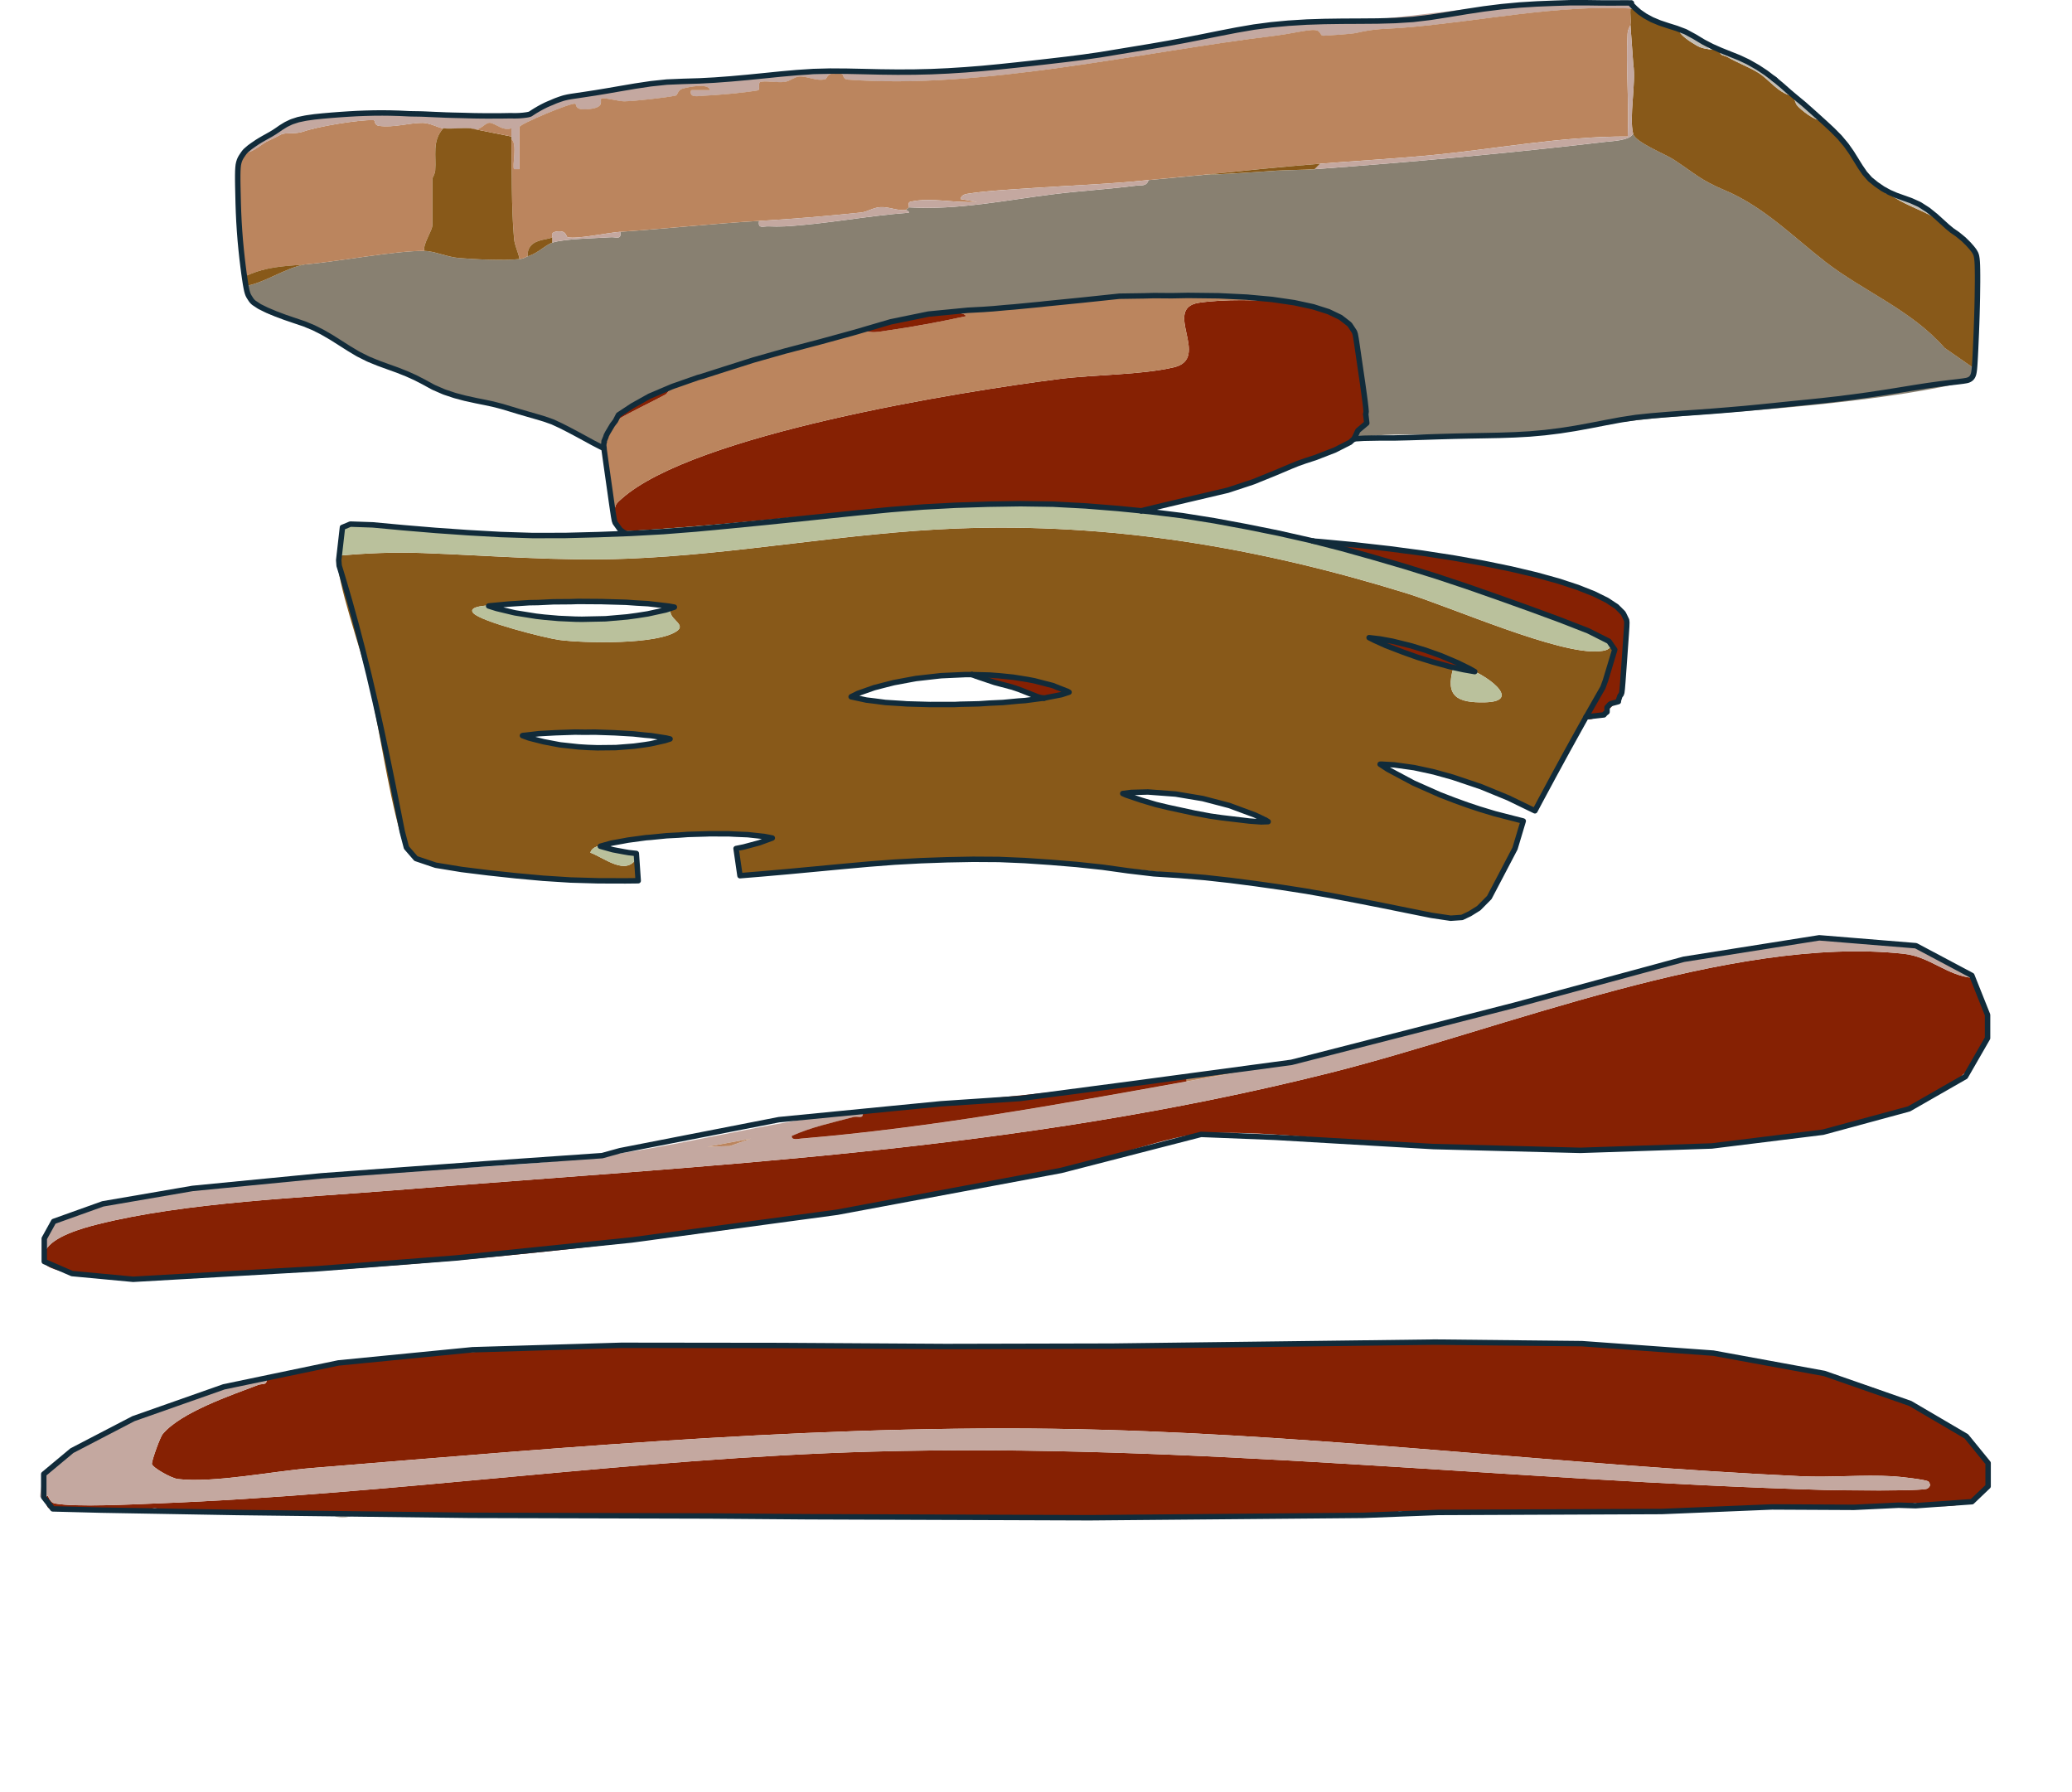
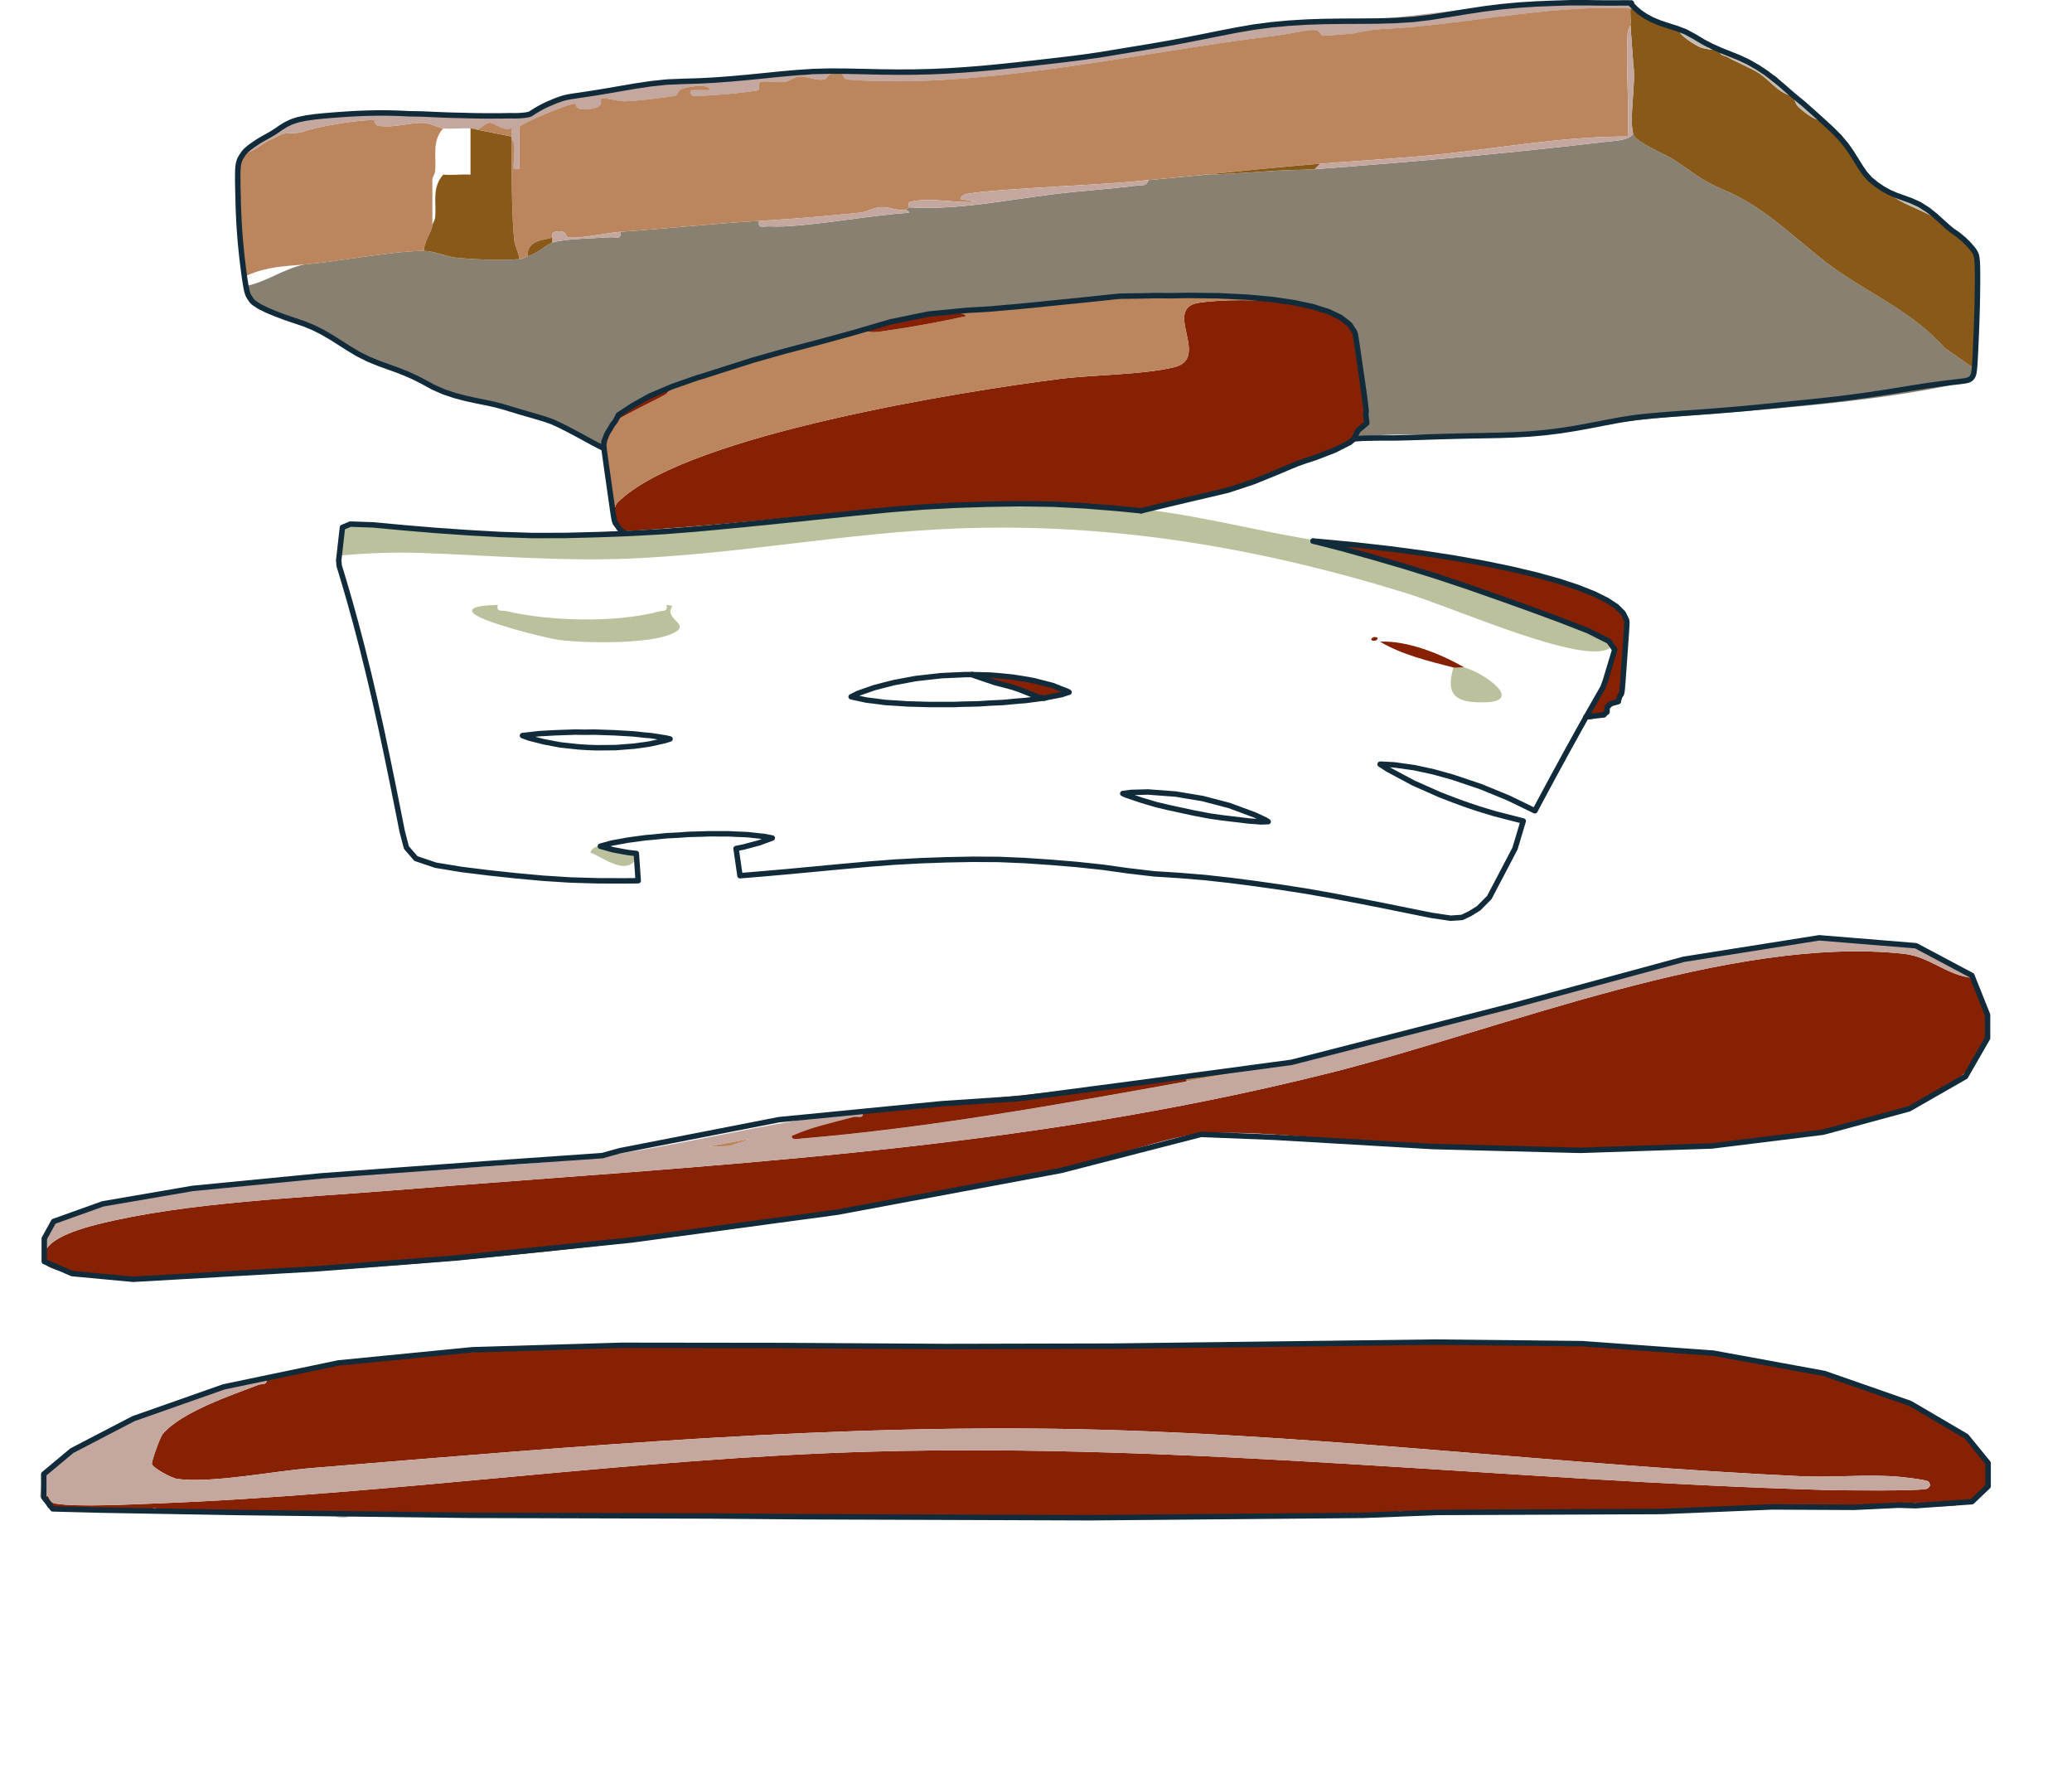
<svg xmlns="http://www.w3.org/2000/svg" id="Layer_1" data-name="Layer 1" viewBox="0 0 760.97 658.23">
  <defs>
    <style>
      .cls-1 {
        fill: #bac19c;
      }

      .cls-2 {
        fill: #bb855e;
      }

      .cls-3 {
        fill: #885919;
      }

      .cls-4 {
        fill: #888071;
      }

      .cls-5 {
        fill: #c4a8a0;
      }

      .cls-6 {
        fill: #862103;
      }

      .cls-7 {
        fill: none;
        stroke: #112b3a;
        stroke-linecap: round;
        stroke-linejoin: round;
        stroke-width: 2px;
      }

      .cls-8 {
        fill: #c4beb4;
      }
    </style>
  </defs>
  <g>
-     <path class="cls-3" d="M591.8,237.13c.39.71,1.12.65,1,2.34-.41,5.92-6.97,19-10,24.66-.13.25-1.33.72-1.82,1.64-5.65,10.55-11.48,21.1-17.78,31.28-17.49-8.34-35.92-15.23-55.4-16.92-.6,2.72.84,1.7,1.99,2.47,13.86,9.21,32.81,15.12,49.01,18.53-1.82,10.59-11.61,34.62-23.6,35.98-33.62-6.09-66.91-12.21-100.91-15.98-35.25-3.9-70.37-7.2-105.98-5-18.64,1.15-37.24,4.33-55.93,5.05-5.23-12.6,2.72-8.62,10.42-13.56-10.76-1.99-22.47-2.09-33.48-1.48-7.85.43-20.1,1.72-27.51,3.99-1.82.56-4.29.74-5,2.99,5.15,1.9,13.07,8.69,17,2.01.14,2.65-.09,5.35,0,8.01-8.81-.35-17.74.44-26.55.04-11.72-.53-43.63-3.14-53.16-7.84-4.66-2.29-5.69-4.28-7-9-4.97-17.81-7.62-38.58-11.98-57.02-2.65-11.23-11.5-35.58-11.32-45.18,10.43-1.01,21.02-1.43,31.54-1.04,25,.92,49.8,3.06,75,2.08,40.37-1.56,80.67-9.52,120.92-11.08,56.98-2.21,111.23,7.03,165.31,23.78,16.59,5.14,56.22,22.68,70.76,21.29,1.77-.17,3.44-.33,4.48-2.02ZM182.8,222.13c-.93.11-11.51.03-8.99,2.98,2.72,3.19,26.44,9.21,31.62,9.9,8.93,1.19,36.46,1.84,43.35-3.4,2.78-2.12-1.84-3.86-2.46-6.37s2.31-2.7-1.51-3.11c-18.31-1.93-43.78-2.19-62,0ZM505.79,234.14c-1.4-.72-2.67.63-1.99.98,1.4.72,2.67-.63,1.99-.98ZM533.8,245.13c-3.2,10.64,1.42,13.01,11.51,12.79,14.79-.32-.64-11.03-7.51-12.79-8.71-5.07-20.95-9.95-31-9.5,8,4.81,17.92,7.16,27,9.5ZM381.8,256.13c2.65-.46,5.53-.05,8.54-.97,1.05-.32,3.2-.4,1.46-2.02-.94-.87-18.93-4.56-21.63-4.88-3.43-.41-6.94,0-10.37-.13-9.79-.36-17.06-.23-27.02,1.48-2.77.47-18.95,3.79-18.96,6.02.49.57.9,1.09,1.66,1.32,3.94,1.22,15.14,1.98,19.78,2.22,15.49.79,31.39-.44,46.54-3.04ZM244.79,272.11c-.41-1.94-2-1.75-3.49-1.99-12.12-1.95-31.63-1.95-44.06-1.05-1.71.12-3.31-.11-4.44,1.56,16.71,5.48,34.97,5.61,51.99,1.48ZM464.8,300.14c-16.65-5.92-34.17-11.18-52-9l11.78,4.71c11.46,2.08,24.06,5.81,35.68,6.32,2.04.09,5.34.93,4.54-2.03Z" />
    <path class="cls-4" d="M599.8,49.13c.8,3.13,11.72,7.39,14.99,9.53,7.75,5.1,9.74,7.46,18.73,11.23,14.16,5.94,25.17,17.15,36.82,26.2,13.85,10.76,31.71,17.75,43.84,31.66l10.62,7.38c-1.16,4.06-.69,4.66-5.74,5.76-32.43,7.08-73.33,9.69-106.77,12.33-21.13,1.67-43.71,6.08-65.96,6.95-13.7.53-36.28-2.2-48.54.96-.7-3.1,3.76-4.82,4.01-5.71.66-2.35-3.48-31.17-4.78-34.02-.57-1.25-1.67-2.4-2.72-3.28-3.97-3.31-17.16-6.28-22.51-6.99-17.78-3.85-36.36-2.77-54.54-3.04l-70.46,7.04c-9.3.75-19.85,3.86-29,6-20.85,4.87-53.55,12.42-72,22-5.19.72-14.24,5.08-17.97,8.57-.96.9-.79,2.16-1.03,2.43-2.77,3.34-4.94,5-5,10-6.96-2.42-12.85-7.12-19.72-9.78-12.1-4.67-25.92-5.87-37.8-10.2-17.86-6.52-34.61-16.31-51.8-24.2-9.36-4.3-19.77-3.38-22.68-14.82,7.62-1.26,14.21-6.42,22-8,12.42-1.07,33.38-5.1,44-5,3.59.03,8.38,2.27,12.67,2.62,5.99.5,16.42,1,22.33.38,1.86-.2,2.03-.7,3-1,4.15-1.3,6.28-4.07,9-5,4.43-1.51,16.1-1.61,21.53-2.01,1.91-.14,4.02,1.12,3.47-1.99,16.87-1.15,35.18-3.12,51-4-.56,3.03,1.52,1.92,3.45,2s4.04.1,6.04,0c15.17-.84,30.37-3.93,45.52-5.01.13-.62-1.02-.91-1.01-.98.03-.34.87-.72,1-1,18.09,1.1,35.86-2.72,53.62-4.88,9.92-1.21,19.98-1.82,29.91-3.09,1.8-.23,3.75.42,4.48-2.03,6.92-.72,14.04-1.28,21-2,8.69-.17,17.4-.94,26.03-1.46,5.02-.3,9.54-.21,13.97-.54,34.86-2.55,71.79-5.9,106.49-10.01,2.93-.35,8.98-.44,10.51-2.99Z" />
    <path class="cls-6" d="M704.8,553.13c-.14-1.5-2.86-1.5-3,0-2.33.04-4.67-.02-7,0l-1.49-.99-.51.99c-17.7.12-35.4.69-53,1l-1.49-.99-.51.99c-7.38.12-14.73.88-22,1l-1.49-.99-.51.99c-32.6.62-65.46.58-98,1-.14-1.5-2.86-1.5-3,0-127.53,1.57-255.43,1.37-383,0-2.32-.02-5.8.02-8,0-20.62-.21-41.3-.64-62-1-1.01-1.64-5.05-1.61-6,0-11.51-.23-22.96-1.46-34.51-.99-3.03.17-2.06-3.43-2.49-4.01,1.24-2.5.62,1.53,3.47,2.02,7.91,1.38,28.03.31,37.02-.03,87.19-3.33,175.14-16.6,262.96-19.04,117.42-3.25,233.1,10.69,350.01,14.09,4.75.14,35.99.5,37.57-.51,1.05-.67,1.32-1.4.48-2.54-.54-.74-10.79-1.85-13.02-1.98-11.26-.65-22.71.51-33.98-.02-85.32-4-170.54-14.63-255.96-17.04-97.08-2.74-194.46,6.19-291.04,14.05-13.93,1.13-35.99,5.59-49.03,4.02-2.34-.28-9.5-4.29-9.51-5.61-.01-1.23,2.99-9.73,4.01-10.94,6.77-8.03,25.18-14.23,35.04-18.01,1.55-.59,3.57.3,2.98-2.47,38.4-8.49,73.45-9.88,112.54-10.96,87.1-2.4,174.73-.68,262.01-.99,65.31-.23,195.27-8.91,248.38,32.52,8.1,6.31,15.24,19.02,2.78,24.64-5.86,2.65-12.51,1.57-18.71,1.79Z" />
    <path class="cls-6" d="M724.8,359.13c.76,1.2,4.5,11.18,4.76,12.74,2.98,17.33-13.79,28.92-27.78,34.75-44.92,18.71-127.43,16.56-176.53,14.56-25.98-1.06-57.41-6.22-82.82-4.99-12.75.62-38.39,10.31-52.63,13.46-101.61,22.45-221.35,36.09-325.52,39.48-11.58.38-31.68.72-42.51-2.47-4.66-1.37-7.48-2.73-4.98-7.52,2.64-5.07,13.43-8.11,18.99-9.51,32.25-8.12,74.85-9.76,108.52-12.48,117.91-9.52,228.42-14.14,343.91-43.09,62.78-15.74,147.29-50.71,210.95-43.8,9.84,1.07,16,8.19,25.63,8.87Z" />
    <path class="cls-6" d="M471.8,111.13c5.35.71,18.54,3.68,22.51,6.99,1.05.88,2.15,2.03,2.72,3.28,1.3,2.85,5.44,31.67,4.78,34.02-.25.89-4.71,2.61-4.01,5.71-2.64.68-6.12,3.39-9.03,4.47-22.63,8.39-43.84,17.39-67.97,21.53-64.14-7.59-127.99,4.58-192,8-3.75-1.61-2.4-5.41-3-8,.04-1.97,1.2-2.81,2.51-3.98,26.43-23.59,124.16-39.36,161-44.01,12.69-1.6,29.78-1.44,41.76-4.24,13.92-3.25-4.44-21.65,9.28-23.72,8.76-1.32,22.65-1.22,31.45-.05Z" />
    <path class="cls-2" d="M471.8,111.13c-8.79-1.16-22.68-1.27-31.45.05-13.72,2.07,4.64,20.47-9.28,23.72-11.99,2.8-29.07,2.64-41.76,4.24-36.84,4.65-134.57,20.42-161,44.01-1.31,1.17-2.48,2.01-2.51,3.98-1.52-6.53-4.07-16.4-4-23,.06-5,2.23-6.66,5-10,5.64-3.33,11.65-6.05,17.41-9.14,1.02-.55,1.44-1.78,1.59-1.86,18.45-9.58,51.15-17.13,72-22,1.58,1.49,5.75.57,7.82.28,9.83-1.37,19.5-3.21,29.18-5.3-.85-1.77-6.28-1.13-7.99-.99l70.46-7.04c18.18.27,36.76-.8,54.54,3.04Z" />
    <path class="cls-3" d="M616.8,11.13c-.43,1.17,3.53,3.86,4.25,4.31,3.09,1.94,3.52,2.18,6.75,2.69,1.24.19,2.78-.21,4,0-.55,2.49,1.31,2.04,2.64,2.81,3.61,2.08,8.12,3.79,11.32,5.78,4.02,2.5,7.11,7.23,12.04,8.42.31.35.69.65,1,1,.41.46.53,1.79,1.29,2.67,1.37,1.56,6.35,5.59,8.71,5.33,2.64,2.52,5.61,4.67,7.97,7.53,4.24,5.13,7.09,11.98,12.03,16.47l1,1c.2.16.76-.15,1,0l2,2c.3.1.71-.11,1,0,5.1,3.98,11.53,5.67,17,9,3.36,2.05,13.43,9.29,14.55,12.95,1.6,5.19.67,26.28.45,33.05l-.99,1.49.99.51c-.19,2.65-.25,4.37-1,7l-10.62-7.38c-12.14-13.9-29.99-20.89-43.84-31.66-11.65-9.05-22.66-20.26-36.82-26.2-8.99-3.77-10.97-6.13-18.73-11.23-3.27-2.15-14.2-6.4-14.99-9.53-1.56-6.17,1.13-18.6.05-25.54l-1.05-14.46c.23-1.9-.16-4.05,0-6h1c5.18,4.74,11.13,5.38,17,8Z" />
    <path class="cls-5" d="M97.8,506.13c.59,2.76-1.43,1.87-2.98,2.47-9.86,3.77-28.28,9.98-35.04,18.01-1.02,1.21-4.03,9.71-4.01,10.94.02,1.32,7.17,5.33,9.51,5.61,13.04,1.57,35.1-2.88,49.03-4.02,96.58-7.86,193.96-16.79,291.04-14.05,85.42,2.41,170.64,13.04,255.96,17.04,11.27.53,22.72-.63,33.98.02,2.23.13,12.48,1.24,13.02,1.98.84,1.15.57,1.87-.48,2.54-1.58,1.01-32.82.65-37.57.51-116.9-3.4-232.58-17.34-350.01-14.09-87.82,2.43-175.77,15.71-262.96,19.04-8.99.34-29.11,1.42-37.02.03-2.85-.5-2.23-4.52-3.47-2.02-.07-.09-1.89.39-2.07-.64-.08-.47,1.33-8.95,1.57-9.36.66-1.12,9.89-7.07,11.8-8.2,20.86-12.37,46.07-20.58,69.7-25.8Z" />
    <path class="cls-5" d="M724.8,359.13c-9.62-.68-15.78-7.81-25.63-8.87-63.66-6.91-148.17,28.06-210.95,43.8-115.49,28.95-226,33.57-343.91,43.09-33.67,2.72-76.27,4.36-108.52,12.48-5.56,1.4-16.35,4.44-18.99,9.51-3.01-1.95,1.08-9.91,2.76-10.99,2.95-1.89,16.12-5.58,20.2-6.54,56.21-13.27,119.37-9.58,176.52-16.48,33.33-4.02,65.56-13.31,100.52-16.98.6,3.17-1.59,1.63-3.35,2.1-7.68,2.02-15.4,3.66-22.64,6.92-.26,1.71,2.38,1.07,3.47.98,47.44-3.97,94.72-12.55,141.52-20.99,9.03-1.63,18-3.19,27-5,30.3-6.08,60.43-14.32,90.42-22.08,45.09-11.66,103.36-32.88,149.86-22.7,2.59.57,20.67,10.13,21.72,11.78ZM275.79,418.14l-15.99,2.98,8.24-.24,7.75-2.74Z" />
    <path class="cls-1" d="M420.8,187.13c22.47,2.66,44.6,8.83,67,12,26.59,8.4,53.46,15.97,79.52,25.98,5.58,2.15,22.02,7.47,24.48,12.02-1.04,1.69-2.71,1.85-4.48,2.02-14.54,1.39-54.16-16.15-70.76-21.29-54.08-16.75-108.32-25.98-165.31-23.78-40.25,1.56-80.55,9.52-120.92,11.08-25.2.98-50-1.16-75-2.08-10.52-.39-21.11.03-31.54,1.04.06-3.39,1.74-7.2,1.05-10.95,2.12-2.19,30.29,1.63,35.46,1.94,24.22,1.48,44.65,1.28,68.49.01,64.01-3.42,127.86-15.59,192-8Z" />
    <path class="cls-2" d="M89.8,56.13c3.6-.26,6.05-3.31,9-4.56,1.73-.74,4.34-2.19,4.62-2.29,1.99-.69,5.25.02,8.01-.98,4.93-1.77,20-4.38,25.79-4.19.66.02.08,1.85,2,2.11,5.47.73,11.15-1.16,16.01-1.11,2.71.02,5.85,1.86,7.56,2.03-4.22,4.66-2.5,10.09-2.96,15.54-.11,1.28-1.04,2.63-1.04,2.96v17c0,2.15-3.42,6.68-3,9.5-10.62-.1-31.58,3.93-44,5-7.63.66-13.74.77-21,4l-2-3c-1.23-10.17-2.32-28.57-1.06-38.58.4-3.14,1.52-2.54,2.06-3.42Z" />
    <path class="cls-5" d="M89.8,56.13c.18-.3-.27-1.2.68-2.04,1.75-1.54,13.27-8.25,15.62-9.16,20.67-8.07,62.9.47,86.25-2.75,3.22-.45,6.77-3.57,10.18-4.82,9.46-3.46,30.32-6.3,40.78-7.22,51.59-4.51,103.54-1.97,154.85-9.15,31.71-4.44,58.56-11.77,91.18-12.9,25.98-.9,48.99-5.63,73.97-6.94,6.61-.35,30.94-1.27,35.86-.05,1.18.29.48,1.91.63,2.04h-1c-27.53-1.37-55.12,4.73-82.51,6.99-8.04.66-10.63.24-18.18,1.99-1.81.42-9.32.86-11.96,1.03-1.86.12-.38-2.51-4.82-2.06-3.79.38-8.5,1.52-13.03,2.06-49.54,5.96-107.61,19.85-157.04,16.11-1.82-.14-1.32-1.87-2.15-2.08-5.26-1.34-5.38,1.8-6,1.95-3.44.83-6.76-1.28-9.72-.98-1.76.18-3.26,1.69-5.14,1.94-2.85.39-6.5-.49-8.9-.01-1.21.24.12,2.93-1.1,3.14-5.3.92-14.45,1.72-19.91,1.97-2.04.09-5.35.93-4.53-2.03l6.99-.02c-.68-2.75-7.94-1.16-10.11-.56-1.92.53-1.76,2.39-2.58,2.56-3.83.79-14.87,2.02-18.82,2.1-1.9.04-7.92-1.58-8.46-1.03-.76.76,1.85,3.58-5.61,3.96-4.55.23-3.19-1.88-4.06-2.05-1.68-.33-20.36,7.42-20.36,8.54v15.5h-1.99c-.83-.94,1.35-9.54-1.01-11,0-.33.01-.67,0-1-.04-1,.09-2,0-2.99-3.23.94-5.2-1.43-7.6-2.01-2.19-.53-3.73,3.71-7.4,2-3.26-.22-6.79.31-10,0-1.71-.17-4.85-2-7.56-2.03-4.86-.04-10.54,1.85-16.01,1.11-1.92-.26-1.34-2.08-2-2.11-5.78-.19-20.86,2.41-25.79,4.19-2.76.99-6.03.28-8.01.98-.29.1-2.89,1.55-4.62,2.29-2.95,1.25-5.4,4.3-9,4.56Z" />
    <path class="cls-6" d="M582.8,264.13c3.04-5.66,9.6-18.75,10-24.66.12-1.69-.62-1.63-1-2.34-2.46-4.54-18.9-9.87-24.48-12.02-26.06-10.01-52.92-17.58-79.52-25.98,20.38,2.88,40.78,4.31,61.04,8.46,9.94,2.04,42.37,9.41,47.38,17.61,3.3,5.4-1.04,22.23-.63,29.22-.74,3.28-8.74,10.49-12.79,9.71Z" />
    <path class="cls-6" d="M435.8,395.13v2c-46.8,8.44-94.08,17.02-141.52,20.99-1.09.09-3.73.73-3.47-.98,7.24-3.26,14.96-4.89,22.64-6.92,1.76-.46,3.96,1.07,3.35-2.1,39.82-4.19,79.31-7.54,119-13Z" />
    <path class="cls-1" d="M221.8,310.13c.96,3.58,10.95,2.26,12.01,3.01.13.09-.04,1.41,0,1.99-3.92,6.68-11.85-.11-17-2.01.71-2.24,3.18-2.43,5-2.99Z" />
-     <path class="cls-3" d="M111.8,97.13c-7.79,1.58-14.38,6.74-22,8-.68-2.67-.69-4.44-1-7l2,3c7.26-3.23,13.36-3.35,21-4Z" />
    <path class="cls-8" d="M657.8,35.13c-4.93-1.19-8.02-5.91-12.04-8.42-3.2-1.99-7.71-3.69-11.32-5.78-1.34-.77-3.2-.31-2.64-2.81,9.98,1.7,19.83,9.96,26,17Z" />
    <path class="cls-2" d="M462.8,392.13c-9,1.81-17.97,3.37-27,5v-2c8.96-1.23,17.92-3.32,27-3Z" />
    <path class="cls-8" d="M710.8,80.13c-5.47-3.33-11.9-5.02-17-9,.97.35,3.04,0,4.79.68,4.25,1.67,10.66,3.68,12.21,8.32Z" />
    <path class="cls-8" d="M658.8,36.13c4.78.81,6.83,4.98,10,8-2.35.26-7.34-3.77-8.71-5.33-.77-.87-.89-2.2-1.29-2.67Z" />
    <path class="cls-8" d="M129.8,556.13c-2.14,1.63-5.82,1.65-8,0,2.2.02,5.68-.02,8,0Z" />
    <path class="cls-8" d="M627.8,18.13c-3.23-.51-3.67-.75-6.75-2.69-.72-.45-4.68-3.14-4.25-4.31,3.93,1.75,8.39,3.48,11,7Z" />
    <path class="cls-8" d="M59.8,555.13c-1.63-.03-4.2.04-6,0,.95-1.61,4.99-1.64,6,0Z" />
    <path class="cls-8" d="M704.8,553.13c-1.31.05-2.15-.02-3,0,.14-1.5,2.86-1.5,3,0Z" />
    <path class="cls-8" d="M515.8,556.13c-.86.01-2.21,0-3,0,.14-1.5,2.86-1.5,3,0Z" />
    <path class="cls-8" d="M615.8,555.13c-.61.01-1.47-.01-2,0l.51-.99,1.49.99Z" />
    <path class="cls-8" d="M639.8,554.13c-.57.01-1.47,0-2,0l.51-.99,1.49.99Z" />
    <path class="cls-8" d="M694.8,553.13c-.58,0-1.47,0-2,0l.51-.99,1.49.99Z" />
    <path class="cls-8" d="M725.8,128.13l-.99-.51.99-1.49c-.02.52.09.81,0,2Z" />
    <path class="cls-8" d="M692.8,71.13l-2-2c1.16.74,1.87,1.95,2,2Z" />
    <path class="cls-8" d="M689.8,69.13l-1-1c.34.31.64.72,1,1Z" />
    <path class="cls-1" d="M182.8,222.13c-.59,2.83,1.39,1.88,3.15,2.3,16.01,3.74,39.99,4.36,55.87.18,1.67-.44,3.54.14,2.98-2.47,3.82.4.9.63,1.51,3.11s5.25,4.25,2.46,6.37c-6.89,5.25-34.42,4.59-43.35,3.4-5.18-.69-28.9-6.71-31.62-9.9-2.52-2.95,8.06-2.87,8.99-2.98Z" />
    <path class="cls-1" d="M537.8,245.13c6.87,1.77,22.3,12.47,7.51,12.79-10.09.22-14.71-2.16-11.51-12.79,1.09.28,2.9-.28,4,0Z" />
    <path class="cls-6" d="M359.8,248.13c3.44.13,6.94-.29,10.37.13,2.7.33,20.69,4.01,21.63,4.88,1.74,1.62-.4,1.69-1.46,2.02-3.01.92-5.89.52-8.54.97-6.88-3.92-15.55-3.77-22-8Z" />
    <path class="cls-6" d="M537.8,245.13c-1.1-.28-2.91.28-4,0-9.07-2.34-18.99-4.7-27-9.5,10.05-.44,22.28,4.44,31,9.5Z" />
    <path class="cls-6" d="M505.79,234.14c.68.35-.59,1.7-1.99.98-.68-.35.59-1.7,1.99-.98Z" />
    <path class="cls-2" d="M598.8,3.13c-.16,1.95.23,4.1,0,6-.05.45-.97,1.52-1.07,3.38-.65,12.3.63,25.26.08,37.62-24.63-.11-49.03,4.71-73.51,6.99-13.14,1.22-26.35,1.96-39.5,3-14.08,1.12-28.23,2.57-42,4-6.96.72-14.08,1.28-21,2-14.34,1.5-28.5,1.98-42.51,2.93-6.98.47-17.33,1.03-23.95,2.11-1.18.19-2.37.61-2.54,1.95l5.99,1c-7.81.63-16.73-1.75-24.37-.04-1.22.27-.42,1.6-.62,2.05-.13.28-.97.66-1,1-3.25.38-6.22-1.23-9.47-1.05-2.6.14-4.74,1.73-7.11,1.98-12.59,1.31-25.28,2.4-37.42,3.08-15.82.88-34.13,2.85-51,4-4.59.31-15.91,2.81-19.31,1.98-.78-.19-.18-2.71-4.22-2.07-2.36.37-1.23,1.9-1.46,2.09-1.4,1.14-9.38.31-9,7-.97.3-1.14.8-3,1-.46-2.59-1.77-4.82-2.01-7.5-1.01-11.36-.78-24.95-.99-36.5,2.35,1.46.17,10.06,1.01,10.99h1.99s0-15.49,0-15.49c0-1.11,18.68-8.87,20.36-8.54.87.17-.49,2.28,4.06,2.05,7.46-.38,4.86-3.2,5.61-3.96.54-.55,6.56,1.07,8.46,1.03,3.95-.08,14.99-1.31,18.82-2.1.82-.17.66-2.03,2.58-2.56,2.17-.6,9.44-2.19,10.11.56l-6.99.02c-.82,2.96,2.49,2.13,4.53,2.03,5.46-.25,14.61-1.05,19.91-1.97,1.22-.21-.11-2.9,1.1-3.14,2.4-.47,6.05.4,8.9.01,1.88-.26,3.38-1.77,5.14-1.94,2.96-.3,6.29,1.81,9.72.98.62-.15.74-3.29,6-1.95.83.21.33,1.94,2.15,2.08,49.43,3.74,107.5-10.15,157.04-16.11,4.53-.54,9.24-1.68,13.03-2.06,4.44-.45,2.96,2.18,4.82,2.06,2.64-.17,10.15-.61,11.96-1.03,7.55-1.75,10.14-1.32,18.18-1.99,27.39-2.26,54.98-8.36,82.51-6.99Z" />
-     <path class="cls-3" d="M172.8,47.13l15,3c.01.33,0,.67,0,1,.21,11.56-.02,25.15.99,36.5.24,2.68,1.55,4.91,2.01,7.5-5.91.63-16.34.12-22.33-.38-4.28-.36-9.08-2.59-12.67-2.62-.42-2.82,3-7.35,3-9.5v-17c0-.33.93-1.69,1.04-2.96.46-5.44-1.26-10.88,2.96-15.54,3.21.31,6.74-.22,10,0Z" />
+     <path class="cls-3" d="M172.8,47.13l15,3c.01.33,0,.67,0,1,.21,11.56-.02,25.15.99,36.5.24,2.68,1.55,4.91,2.01,7.5-5.91.63-16.34.12-22.33-.38-4.28-.36-9.08-2.59-12.67-2.62-.42-2.82,3-7.35,3-9.5c0-.33.93-1.69,1.04-2.96.46-5.44-1.26-10.88,2.96-15.54,3.21.31,6.74-.22,10,0Z" />
    <path class="cls-5" d="M599.8,49.13c-1.53,2.54-7.58,2.64-10.51,2.99-34.7,4.11-71.63,7.46-106.49,10.01l2-2c13.15-1.04,26.35-1.78,39.5-3,24.48-2.28,48.88-7.1,73.51-6.99.55-12.36-.73-25.33-.08-37.62.1-1.86,1.02-2.93,1.07-3.38l1.05,14.46c1.08,6.94-1.61,19.37-.05,25.54Z" />
    <path class="cls-5" d="M421.8,66.13c-.73,2.45-2.68,1.8-4.48,2.03-9.92,1.27-19.98,1.88-29.91,3.09-17.76,2.17-35.53,5.99-53.62,4.88.2-.44-.59-1.77.62-2.05,7.65-1.71,16.56.67,24.37.04l-5.99-1c.17-1.34,1.36-1.76,2.54-1.95,6.62-1.07,16.97-1.64,23.95-2.11,14.02-.95,28.17-1.43,42.51-2.93Z" />
    <path class="cls-5" d="M332.8,77.13c0,.07,1.14.36,1.01.98-15.15,1.08-30.35,4.17-45.52,5.01-2,.11-4.04.08-6.04,0s-4.01,1.03-3.45-2c12.14-.68,24.84-1.77,37.42-3.08,2.37-.25,4.51-1.84,7.11-1.98,3.24-.18,6.21,1.43,9.47,1.05Z" />
    <path class="cls-6" d="M346.8,115.13c1.72-.14,7.14-.78,7.99.99-9.67,2.08-19.35,3.92-29.18,5.3-2.07.29-6.24,1.21-7.82-.28,9.15-2.14,19.7-5.25,29-6Z" />
    <path class="cls-3" d="M484.8,60.13l-2,2c-4.43.32-8.95.23-13.97.54-8.64.52-17.35,1.29-26.03,1.46,13.77-1.43,27.92-2.88,42-4Z" />
    <path class="cls-5" d="M202.8,87.13c.23-.19-.9-1.72,1.46-2.09,4.04-.64,3.44,1.88,4.22,2.07,3.41.83,14.72-1.67,19.31-1.98.55,3.11-1.56,1.85-3.47,1.99-5.44.4-17.1.5-21.53,2.01v-2Z" />
    <path class="cls-6" d="M245.8,143.13c-.15.08-.57,1.31-1.59,1.86-5.76,3.09-11.77,5.81-17.41,9.14.23-.28.06-1.54,1.03-2.43,3.74-3.49,12.78-7.85,17.97-8.57Z" />
    <path class="cls-3" d="M202.8,87.13v2c-2.72.93-4.85,3.7-9,5-.38-6.69,7.6-5.86,9-7Z" />
    <polygon class="cls-2" points="275.79 418.14 268.04 420.87 259.8 421.12 275.79 418.14" />
    <path class="cls-2" d="M172.8,47.13c3.67,1.71,5.21-2.53,7.4-2,2.4.58,4.36,2.95,7.6,2.01.09.99-.04,1.99,0,2.99l-15-3Z" />
  </g>
  <g id="blender_frame.72" data-name="blender frame.72">
    <g id="blender_object.Stroke.72.uuid_0x0" data-name="blender object.Stroke.72.uuid 0x0">
      <g id="layer.Color.uuid_0x1" data-name="layer.Color.uuid 0x1">
        <polyline class="cls-7" points="221.83 164.64 221.02 164.29 220.56 164.06 217.64 162.55 214.75 160.97 211.84 159.39 208.9 157.83 205.91 156.31 202.92 154.93 199.92 153.87 196.93 152.98 193.6 152.02 190.64 151.16 187.31 150.15 184.42 149.28 181.05 148.41 178.23 147.81 174.83 147.13 171.42 146.38 170.77 146.24 167.34 145.33 166.71 145.14 163.3 144 162.7 143.76 159.37 142.31 158.81 142.03 155.62 140.28 152.48 138.67 149.48 137.32 146.04 135.95 142.54 134.69 139.02 133.41 135.54 131.99 135.07 131.78 131.7 130.09 131.28 129.86 128.06 127.93 124.87 125.9 121.66 123.87 118.38 121.97 115.12 120.33 111.73 118.93 108.32 117.78 107.56 117.52 104.6 116.51 101.28 115.26 100.85 115.08 98.01 113.89 95.61 112.71 95.27 112.53 94.94 112.32 93.69 111.49 93.35 111.27 93.02 111 92.71 110.7 92.41 110.36 92.14 109.98 91.56 109.07 91.32 108.66 91.1 108.2 90.89 107.63 90.67 106.85 90.44 105.76 90.18 104.32 89.9 102.51 89.59 100.33 89.26 97.79 88.91 94.88 88.57 91.7 88.25 88.32 87.98 84.85 87.76 81.39 87.6 78.01 87.49 74.83 87.4 70.9 87.34 68.35 87.31 66.15 87.31 64.31 87.34 62.79 87.41 61.57 87.52 60.55 87.71 59.66 87.96 58.87 88.27 58.17 88.65 57.51 89.32 56.51 89.75 55.92 90.23 55.38 90.76 54.92 91.74 54.09 92.82 53.31 93.35 52.95 94.48 52.18 95.69 51.43 96.94 50.71 97.9 50.18 98.73 49.71 99.59 49.23 100.72 48.54 101.94 47.73 103.18 46.86 104.61 45.98 105.12 45.68 106.85 44.85 107.41 44.63 109.54 43.94 112.1 43.41 112.69 43.31 115.52 42.91 118.55 42.6 121.67 42.33 124.8 42.09 127.94 41.88 131.08 41.7 134.24 41.58 137.38 41.5 140.44 41.48 143.34 41.51 143.97 41.53 146.59 41.6 148.89 41.71 150.42 41.78 151.95 41.81 153.33 41.83 154.44 41.85 155.37 41.88 155.84 41.9 156.61 41.93 157.36 41.97 158.14 42 159 42.04 159.91 42.08 160.89 42.12 161.93 42.16 163.01 42.21 163.31 42.22 163.65 42.24 164.8 42.27 166 42.31 167.28 42.34 168.69 42.37 170.29 42.41 172.1 42.46 174.07 42.51 176.17 42.54 178.33 42.56 180.49 42.56 182.54 42.55 184.14 42.55 184.77 42.54 186.16 42.52 187.05 42.5 187.55 42.5 187.97 42.5 188.54 42.52 189.2 42.52 189.71 42.51 190.35 42.49 190.98 42.46 191.59 42.41 192.18 42.36 192.74 42.29 193.27 42.22 193.77 42.14 194.1 42.07 194.34 42.01 194.67 41.9 194.74 41.87 194.77 41.86 195.09 41.65 195.56 41.34 196.12 40.98 196.74 40.59 197.41 40.2 197.96 39.88 198.62 39.51 199.28 39.16 199.92 38.84 200.52 38.54 201.08 38.29 201.58 38.08 202.05 37.88 202.5 37.7 202.94 37.51 203.38 37.31 203.84 37.12 204.31 36.93 204.79 36.76 205.23 36.6 205.7 36.43 206.17 36.28 206.65 36.12 207.2 35.96 207.7 35.84 208.5 35.66 209.8 35.43 211.83 35.13 214.79 34.69 218.58 34.11 223.05 33.37 228.03 32.51 233.38 31.6 239.01 30.76 244.86 30.14 250.83 29.89 256.85 29.71 262.46 29.41 268.48 28.96 274.5 28.42 280.52 27.82 286.56 27.21 292.61 26.67 298.7 26.27 304.84 26.11 311.02 26.15 317.22 26.28 323.43 26.42 329.65 26.49 335.86 26.46 342.07 26.31 348.26 26.03 351.69 25.81 354.49 25.63 360.68 25.14 366.86 24.55 373.06 23.9 379.26 23.22 385.48 22.51 391.71 21.78 397.91 20.99 404.13 20.1 410.35 19.07 416.59 18.04 422.83 17.01 429.09 15.92 435.34 14.75 441.6 13.52 447.88 12.26 454.17 11.04 460.49 9.95 466.86 9.11 473.27 8.51 473.52 8.5 479.96 8.1 486.42 7.89 492.9 7.8 499.4 7.77 505.91 7.72 512.43 7.54 518.93 7.13 525.43 6.35 531.92 5.33 538.43 4.26 544.95 3.27 551.5 2.45 558.06 1.84 564.55 1.44 570.86 1.19 576.9 1 582.5 1 587.6 1.07 591.9 1.09 595.2 1.07 597.4 1.06 598.63 1.08 598.87 1.1 598.91 1.1 599 1.06 599.06 1.06 599.09 1.06 599.15 1.08 599.19 1.14 599.19 1.22 599.14 1.28 599.06 1.31 599.04 1.32 599.06 1.5 599.07 1.56 599.52 2.02 600.51 3.02 602.07 4.4 604.18 5.86 606.71 7.23 609.56 8.42 612.59 9.43 615.72 10.41 618.85 11.59 619.26 11.79 622.36 13.47 625.63 15.44 628.75 17.06 631.91 18.46 635.47 19.89 638.7 21.18 641.82 22.64 642.6 23.06 645.62 24.79 648.5 26.69 649.25 27.25 650.59 28.28 651.24 28.77 651.99 29.35" />
        <polyline class="cls-7" points="651.31 28.83 651.99 29.35 654.62 31.56 657.18 33.82 659.77 36 662.37 38.14 665.52 40.93 667.98 43.14 670.42 45.35 672.81 47.57 673.37 48.12 675.62 50.4 677.68 52.85 678.11 53.38 679.9 55.92 680.22 56.42 680.72 57.23 681.55 58.55 683.18 61.19 684.86 63.64 686.8 65.83 689.09 67.69 691.5 69.34 693.9 70.66 695.43 71.32 696.35 71.72 697.77 72.23 698.8 72.6 701.53 73.57 701.99 73.75 704.68 74.96 705.17 75.22 707.67 76.83 708.15 77.14 710.46 79 710.91 79.36 713.06 81.31 715.13 83.19 716.86 84.62 718.98 86.09 721.19 87.9 722.95 89.64 723.95 90.77 724.25 91.12 724.85 91.89 725.1 92.25 725.37 92.71 725.57 93.08 725.74 93.51 725.89 94.05 725.93 94.26 726.05 94.99 726.15 96.01 726.22 97.36 726.26 99.07 726.28 101.12 726.28 103.53 726.25 106.27 726.21 109.29 726.14 112.49 726.05 115.77 725.94 119.06 725.82 122.26 725.69 125.27 725.57 128.03 725.45 130.44 725.34 132.49 725.23 134.18 725.12 135.52 724.99 136.5 724.86 137.18 724.73 137.63 724.7 137.71 724.57 138.03 724.42 138.31 724.27 138.55 724.1 138.75 723.93 138.93 723.75 139.09 723.54 139.23 723.31 139.37 723.06 139.49 722.96 139.53 722.68 139.64 722.11 139.77 720.93 139.96 718.94 140.21 716.01 140.55 712.25 141.02 707.83 141.63 702.92 142.39 697.66 143.25 692.15 144.13 686.48 144.99 680.73 145.78 674.97 146.51 669.21 147.16 663.47 147.76 657.73 148.33 652 148.92 646.29 149.5 640.58 150.05 634.88 150.54 629.18 151 623.5 151.42 617.82 151.82 612.15 152.25 606.5 152.72 600.86 153.31 595.26 154.17 589.67 155.21 584.1 156.29 578.53 157.31 572.97 158.18 567.4 158.87 561.83 159.37 556.26 159.68 550.68 159.87 545.11 159.98 539.55 160.08 534 160.2 528.46 160.36 522.94 160.54 517.42 160.71 511.91 160.84 506.39 160.84 500.9 160.94 497.29 161.16" />
        <polyline class="cls-7" points="582.54 263.25 580.61 266.69 575.75 275.46 570.65 284.82 565.57 294.27 563.72 297.76 553.94 293.02 543.88 288.89 533.54 285.41 526.65 283.49 522.92 282.67 519.34 281.9 512.01 280.88 507.22 280.62 506.86 280.65 509.73 282.54 519.15 287.57 528.84 291.87 534.37 294 538.77 295.59 543.32 297.11 548.96 298.82 559.43 301.51 556.4 311.62 555.87 312.62 551.29 321.37 546.97 329.59 543.07 333.53 539.8 335.56 536.96 336.91 532.77 337.2 525.6 336.13 516.67 334.33 507.43 332.46 498.18 330.65 488.94 328.89 479.74 327.27 470.49 325.83 461.17 324.51 451.84 323.3 442.55 322.27 433.21 321.5 423.76 320.9 414.3 319.78 404.89 318.47 395.43 317.46 385.87 316.67 376.31 316.02 366.82 315.62 357.33 315.56 347.76 315.74 338.15 316.08 328.56 316.6 318.96 317.34 309.27 318.22 299.5 319.14 289.66 320.06 279.79 320.93 271.77 321.59 270.33 311.61 273.1 311.05 278.33 309.65 278.87 309.5 283.62 307.76 283.64 307.75 280.58 307.16 280.01 307.11 274.62 306.52 269.86 306.32 267.76 306.21 260.45 306.19 259.6 306.23 252.65 306.43 249.27 306.68 244.82 306.91 238.94 307.5 237.3 307.62 230.62 308.52 228.66 308.89 224.58 309.62 220.48 310.77 225.05 312.04 229.1 312.8 230.89 313.11 233.7 313.42 234.39 323.44 229.75 323.49 219.68 323.46 209.53 323.17 199.39 322.52 189.38 321.6 179.43 320.53 169.5 319.3 160.01 317.74 152.76 315.29 149.27 311.27 147.73 305.41 146.18 297.6 144.33 288.37 142.29 278.42 140.12 268.18 137.86 257.98 135.52 247.94 133.1 238.16 130.67 228.89 128.36 220.54 126.48 214.09 125.31 210.18 124.56 207.75 124.4 205.72 125.77 193.68 128.66 192.47 136.88 192.75 148.18 193.8 160.03 194.79 171.9 195.62 183.8 196.29 195.73 196.67 207.69 196.64 219.67 196.33 229.69 195.95" />
        <polyline class="cls-7" points="229.69 195.95 231.65 195.88 243.63 195.22 255.6 194.28 267.55 193.16 279.5 191.98 291.42 190.77 303.34 189.53 315.24 188.3 327.13 187.14 339.03 186.19 350.94 185.55 362.86 185.16 374.78 184.98 386.7 185.15 398.61 185.78 410.51 186.73 419.12 187.58" />
-         <polyline class="cls-7" points="419.12 187.58 422.39 187.9 434.24 189.37 446.02 191.25 457.77 193.43 469.48 195.79 481.14 198.42 482.24 198.7" />
        <polyline class="cls-7" points="482.24 198.7 492.73 201.39 504.26 204.61 515.76 207.97 527.21 211.53 538.61 215.32 549.95 219.29 561.28 223.34 572.57 227.49 583.31 231.67 590.9 235.49 593.04 238.59 589.65 249.84 588.69 252.47 587.07 255.29 584.57 259.67 582.54 263.25" />
-         <polyline class="cls-7" points="247.68 222.96 246.52 223.34 245.11 223.8 244.47 224 237.89 225.44 233.85 226.07 230.39 226.54 222.59 227.22 222.23 227.24 213.72 227.42 211.27 227.38 205.18 227.11 199.9 226.65 196.91 226.31 189.22 225.08 188.44 224.91 182.4 223.46 180.23 222.78 179.46 222.54 179.76 222.49 185.73 221.93 186.74 221.84 194.41 221.33 197.6 221.28 203.19 221.01 209.61 220.96 212.31 220.87 221.13 220.93 221.66 220.95 229.91 221.18 233.71 221.45 238.02 221.69 244.9 222.5 245.79 222.62 247.68 222.96" />
-         <polyline class="cls-7" points="541.62 246.64 539.68 245.53 535.29 243.38 529.19 240.8 523.58 238.8 518.27 237.17 511.46 235.49 506.95 234.66 502.82 234.17 504.8 235.17 508.93 237.04 515.35 239.51 520.54 241.36 526.22 243.11 532.6 244.86 537.47 245.92 541.62 246.64" />
        <polyline class="cls-7" points="383.49 256.35 376.52 257.27 374.07 257.44 368.37 257.98 363.31 258.21 359.63 258.46 357.35 258.52 352.67 258.62 350.6 258.72 343.88 258.72 342.12 258.72 341.62 258.73 333.02 258.49 331.64 258.38 325.11 257.97 321.19 257.45 318.19 257.09 312.59 255.88 313.2 255.58 315.03 254.66 321.06 252.54 324.2 251.72 328.26 250.69 335.07 249.42 336.4 249.18 345.43 248.16 345.84 248.13 347.55 248.05 354.54 247.73 356.53 247.73 356.98 247.74" />
        <polyline class="cls-7" points="356.98 247.74 361.22 247.85 363.56 247.91 367.11 248.18 372.11 248.69 377.54 249.56 379.85 250 386.81 251.8 387.74 252.2 392.1 253.9 392.62 254.2 389.84 255.11 385.02 256.04 383.77 256.31 383.49 256.35" />
        <polyline class="cls-7" points="465.75 301.74 463.17 301.83 458.79 301.51 448.65 300.3 444.57 299.72 438.7 298.62 428.9 296.5 424.53 295.45 419.21 293.87 413.54 291.95 412.35 291.41 415.43 291.01 421.59 290.84 431.76 291.6 441.72 293.26 451.43 295.8 460.85 299.28 464.71 301.09 465.75 301.74" />
        <polyline class="cls-7" points="246.09 271.37 244.66 271.03 239.15 270.16 236.89 269.97 232.62 269.51 225.82 269.11 225.56 269.1 218.5 268.86 214.75 268.9 211.17 268.85 204.44 269.08 203.71 269.11 197.94 269.43 192.87 270.02 192.29 270.06 191.88 270.14 194.22 271 194.72 271.14 199.69 272.4 205.37 273.48 205.87 273.56 212.52 274.28 215.89 274.49 219.4 274.61 226.26 274.54 226.36 274.53 232.83 274.02 236.78 273.49 238.88 273.16 244.17 271.98 246.09 271.37" />
        <polyline class="cls-7" points="374.59 403.41 345.6 405.35 286.09 411.18 227.69 422.58 221.15 424.39 178.28 427.38 118.07 431.81 70.72 436.43 37.76 442.1 19.71 448.56 16.26 454.81 16.26 463.28 26.45 467.7 48.9 469.8 116.55 465.93 167.24 462 231.93 455.37 307.5 445.17 389.73 429.82 441.1 416.59 468.42 417.67 526.42 421.06 580.39 422.45 628.66 420.84 669.5 415.79 701.14 407.21 721.83 395.37 729.96 381.24 729.96 372.71 724.18 358.22 703.64 347.3 668.14 344.4 618.4 352.28 556.14 369.17 474.32 390.13 417.46 397.77 374.59 403.41" />
        <polyline class="cls-7" points="497.29 161.16 497.29 161.18 496.47 161.84 495.85 162.42 490.24 165.27 483.03 168.06 479.32 169.26 476.75 170.17 476.66 170.2 474.23 171.18 468.52 173.6 460.43 176.88 459.74 177.12 450.88 180.04 450.1 180.22 439.35 182.75 429.34 185.11 428.67 185.27 427.1 185.64 419.12 187.58" />
        <polyline class="cls-7" points="221.83 164.64 221.73 163.71 221.77 162.81 221.94 162.29 221.84 162.07 222.49 160.52 222.69 159.86 222.95 159.39 223.08 159.1 224.93 156 226.02 154.57 227.14 152.38 232.3 148.98 238.56 145.48 246.72 142.02 247.52 141.72 248.38 141.43 256.3 138.65 257.92 138.2 265.81 135.67 276.58 132.25 288.25 128.94 300.98 125.6 309.91 123.16 313.97 122.04 327.11 118.19 341.01 115.34 355.43 113.94 361.08 113.64 364.77 113.38 369.7 112.93 372.38 112.72 382.41 111.75 383.96 111.57 397.54 110.21 411.1 108.78 420.11 108.65 423.85 108.55 430.33 108.6 436.23 108.49 447.54 108.62 457.89 109.12 467.19 109.97 475.34 111.16 482.29 112.66 487.97 114.47 492.33 116.56 495.36 118.91 495.75 119.29 497.44 121.86 497.73 122.74 498.04 124.42 498.46 127.22 499.05 131.28 499.74 136.03 500.43 140.75 500.98 144.71 501.33 147.34 501.59 149.59 501.73 151.11 501.64 151.87 501.54 152.1 501.62 152.43 501.97 155.38 498.7 158.13 497.29 161.16" />
        <polyline class="cls-7" points="221.83 164.64 221.9 165.31 222.26 167.93 222.79 171.7 223.42 176.13 224.05 180.56 224.58 184.34 224.96 186.95 225.36 189.58 225.65 191.16 225.94 192 227.66 194.39 228.05 194.77 229.69 195.95" />
        <polyline class="cls-7" points="482.24 198.7 484.94 198.91 497.8 200.12 510.37 201.54 522.5 203.15 534.06 204.94 544.93 206.88 554.99 208.95 564.16 211.12 572.32 213.38 579.4 215.7 585.37 218.06 590.15 220.42 593.71 222.76 596.03 225.07 596.3 225.49 597.39 227.74 597.48 228.58 597.43 230.15 597.26 232.73 597 236.47 596.69 240.85 596.38 245.2 596.25 246.97 595.99 250.55 595.79 252.95 595.62 254.33 595.39 255 594.94 255.57 594.36 257.32 594.37 257.65 591.65 258.39 591.19 258.69 590.22 259.77 590.2 261.46 589.51 262 589.07 262.53 582.64 263.25 582.54 263.25" />
        <polyline class="cls-7" points="356.98 247.74 358.43 248.31 365.31 250.63 371.58 252.29 374.1 253.12 381.33 255.96 382.23 256.18 383.49 256.35" />
        <polyline class="cls-7" points="528.25 555.42 610.28 555.08 650.82 553.4 680.89 553.55 697.28 552.76 703.53 552.95 724.24 551.48 730.16 545.82 730.16 537.29 722.16 527.48 701.57 515.4 670.02 504.39 629.24 496.92 581 493.44 527.05 492.87 469.06 493.6 408.62 494.35 347.3 494.49 286.64 494.12 228.18 494.05 173.52 495.68 124.29 500.52 82.2 509.3 48.99 520.99 26.41 532.73 16.07 541.35 16.07 549.83 19.37 554.11 37.27 554.57 87.01 555.44 172.84 556.48 260.48 556.72 296.39 557 400.09 557.37 500.53 556.49 528.25 555.42" />
      </g>
    </g>
  </g>
</svg>